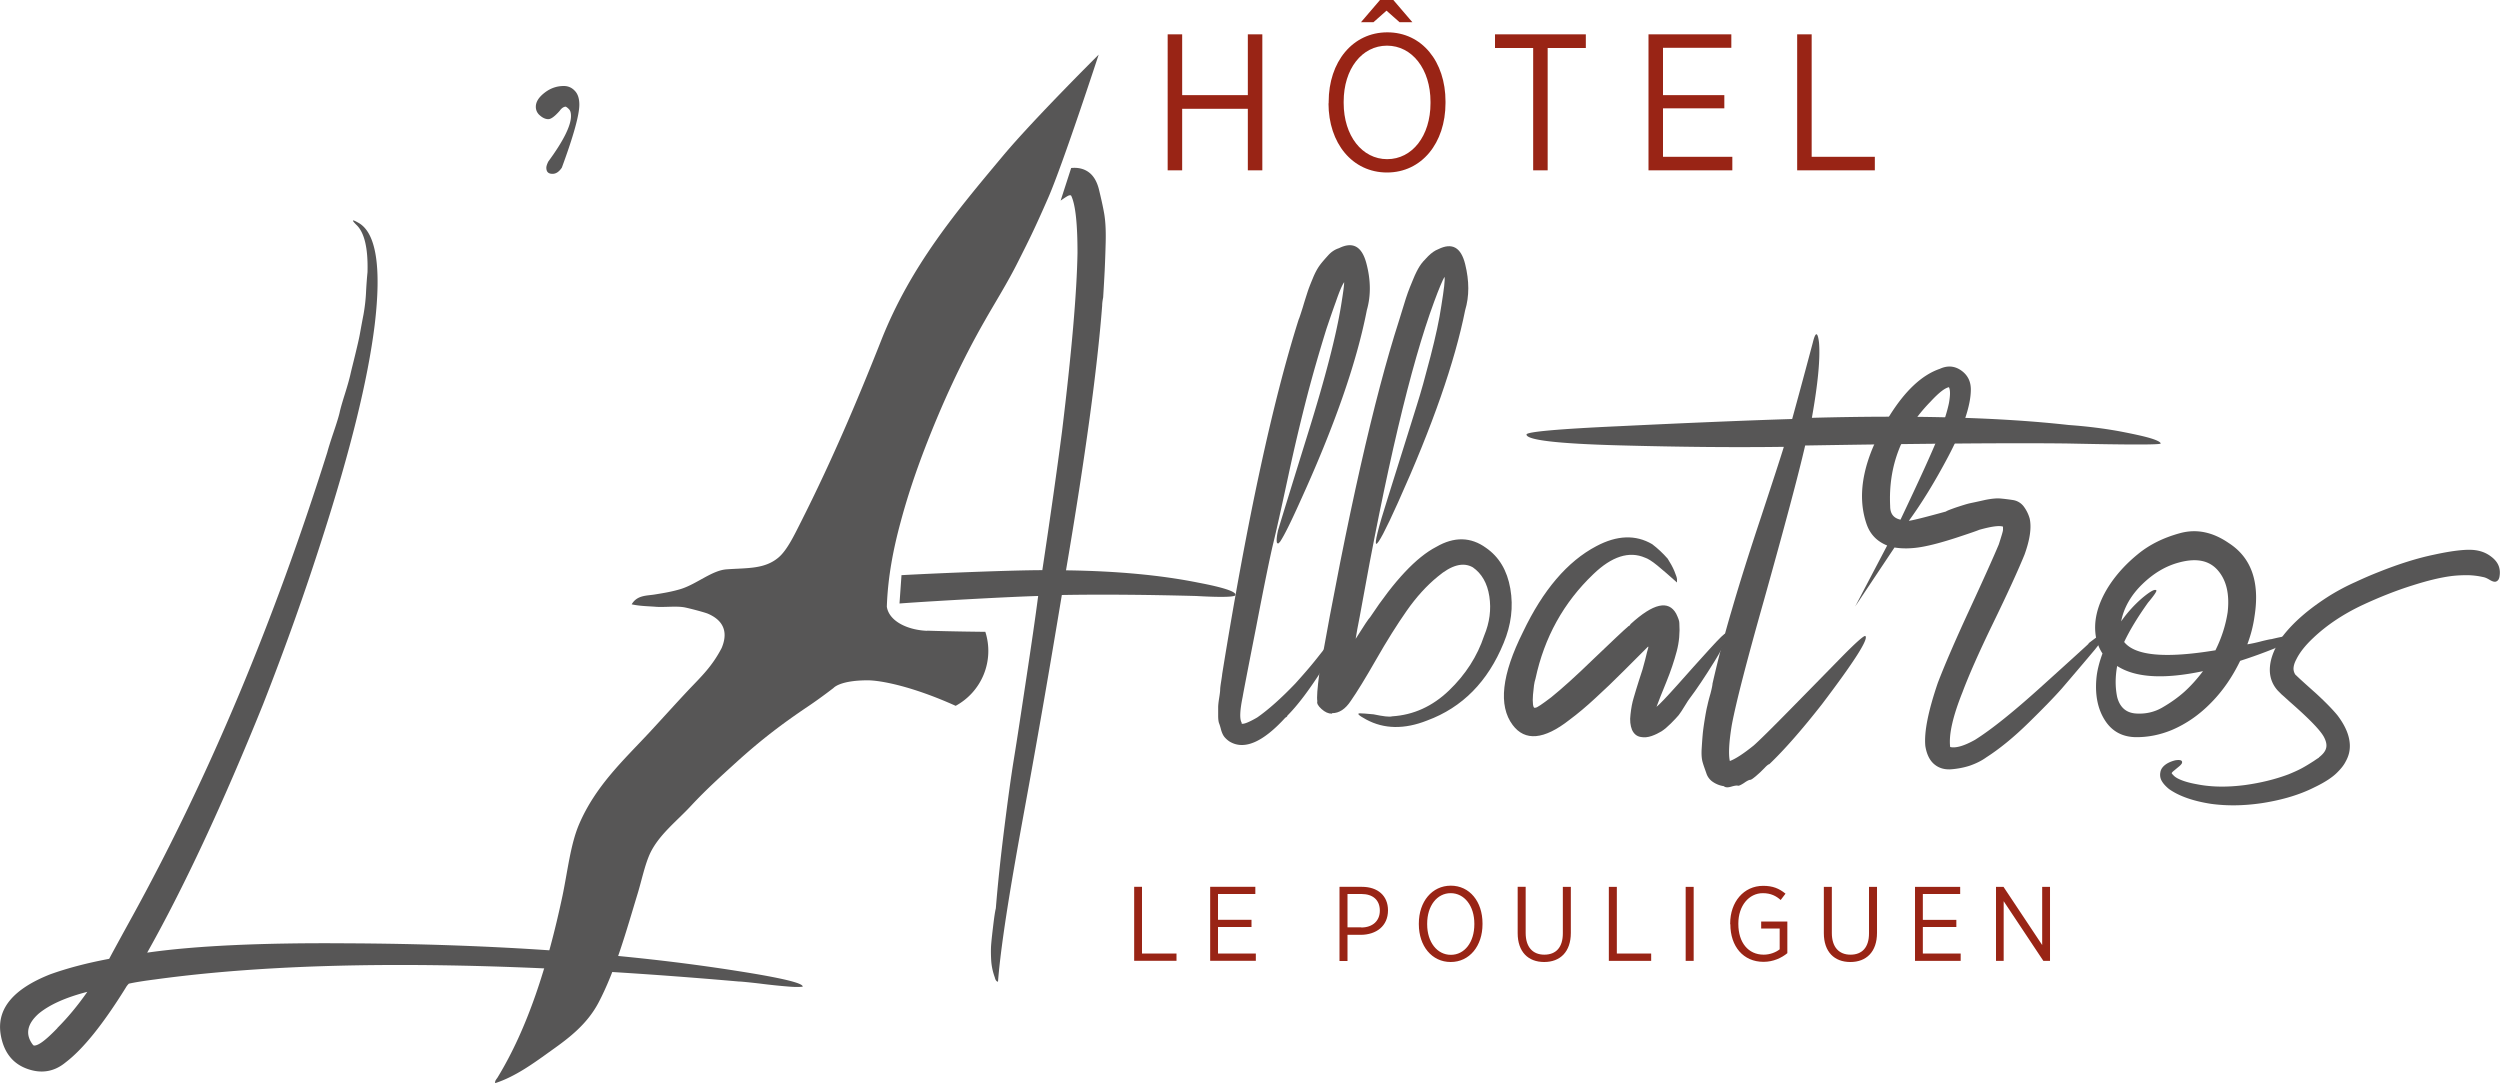
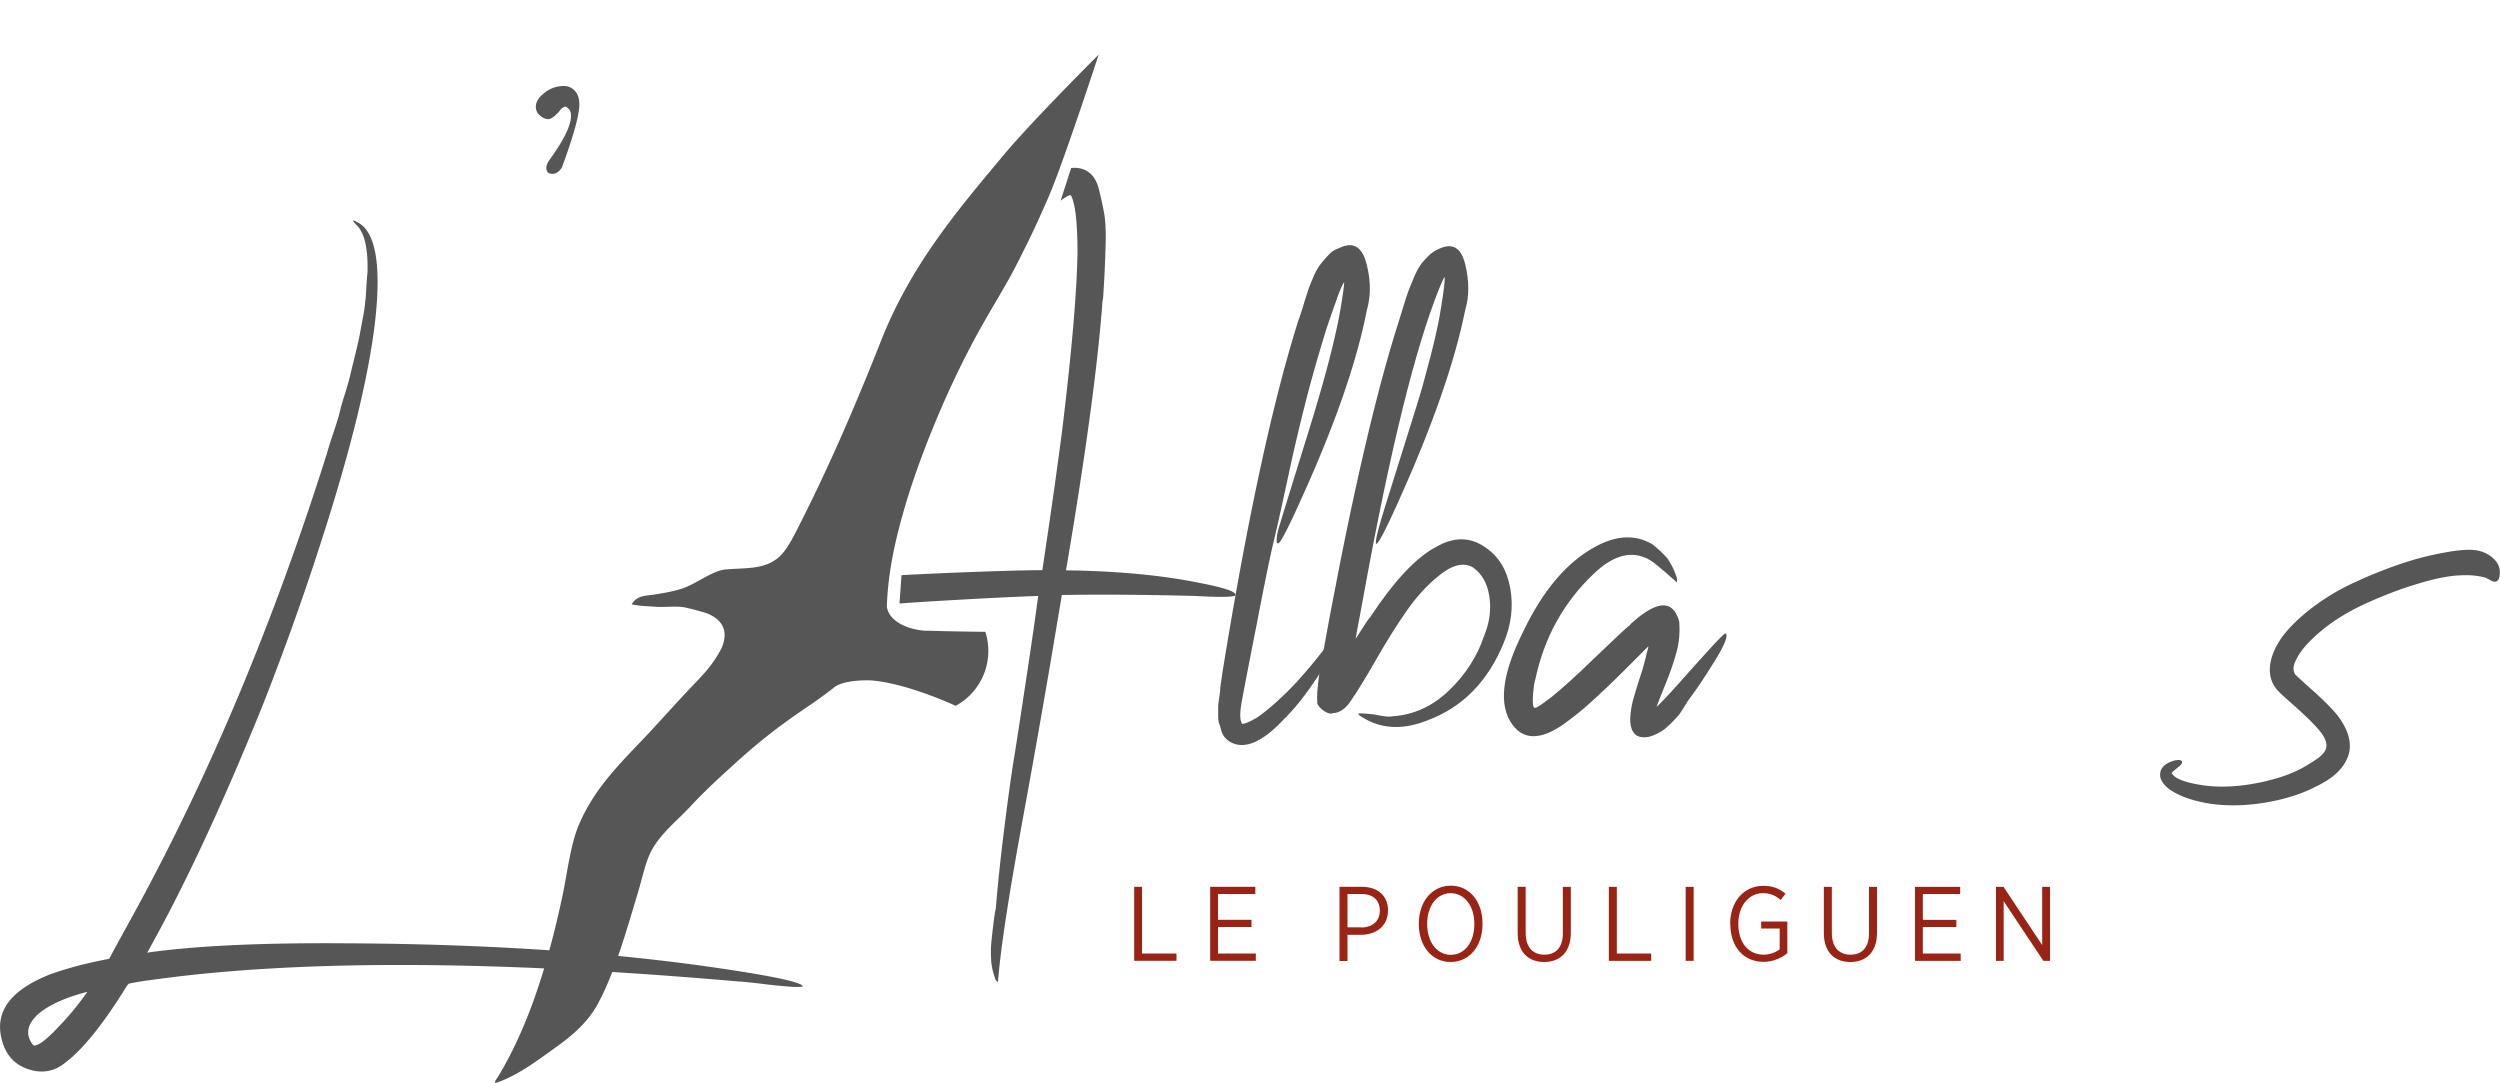
<svg xmlns="http://www.w3.org/2000/svg" viewBox="0 0 150 65">
  <defs>
    <style>.d{fill:#992415}.f{fill:#575656}</style>
  </defs>
  <g id="b">
    <g id="c">
      <path class="d" d="M68.05 53.21h.47v4h2.07v.44h-2.54v-4.44zm4.56 0h2.71v.43h-2.24v1.55h2.01v.43h-2.01v1.59h2.27v.44h-2.74v-4.44zm7.77 0h1.34c.94 0 1.56.53 1.56 1.41 0 .95-.71 1.46-1.62 1.47h-.81v1.57h-.48v-4.44zm1.29 2.44c.69 0 1.12-.4 1.12-1.01 0-.65-.43-1-1.1-1h-.84v2h.82zm3.46-.19v-.05c0-1.31.79-2.27 1.92-2.27s1.9.96 1.9 2.26v.05c0 1.31-.78 2.27-1.91 2.27s-1.91-.96-1.91-2.26m3.33 0v-.04c0-1.07-.6-1.83-1.42-1.83s-1.41.76-1.41 1.83v.04c0 1.07.6 1.83 1.42 1.83s1.41-.75 1.41-1.83m2.6.53v-2.78h.48v2.77c0 .84.42 1.3 1.12 1.3s1.11-.44 1.11-1.28v-2.79h.48v2.76c0 1.14-.64 1.75-1.6 1.75s-1.59-.61-1.59-1.73m5.47-2.78h.48v4h2.06v.44h-2.54v-4.44zm4.61 0h.48v4.44h-.48zm2.67 2.24v-.04c0-1.29.81-2.26 1.98-2.26.58 0 .96.16 1.34.47l-.29.38c-.27-.24-.59-.41-1.07-.41-.84 0-1.47.76-1.47 1.82v.03c0 1.12.6 1.84 1.52 1.84.38 0 .73-.14.96-.32v-1.25h-1.11v-.42h1.57v1.9c-.34.28-.84.52-1.43.52-1.21 0-1.99-.92-1.99-2.26m5.61.54v-2.78h.48v2.77c0 .84.42 1.3 1.12 1.3s1.11-.44 1.11-1.28v-2.79h.48v2.76c0 1.14-.64 1.75-1.6 1.75s-1.59-.61-1.59-1.73m5.47-2.78h2.71v.43h-2.24v1.55h2.01v.43h-2.01v1.59h2.27v.44h-2.74v-4.44zm4.86 0h.45l2.32 3.49v-3.49h.47v4.44h-.4l-2.38-3.58v3.58h-.46v-4.44z" />
      <path class="f" d="M48.16 59.2s-.26.04-.77 0c-.52-.04-1.13-.1-1.83-.19-.7-.08-1.12-.12-1.24-.12-14.64-1.28-26.32-1.32-35.04-.12-.62.08-1.14.16-1.55.25-.08.08-.14.16-.19.25-1.36 2.19-2.56 3.68-3.6 4.47-.7.58-1.49.7-2.36.37C.71 63.78.19 63.07.03 62c-.21-1.49.78-2.67 2.98-3.54 1.03-.37 2.21-.68 3.54-.93.33-.62.83-1.53 1.49-2.73 4.55-8.31 8.41-17.54 11.6-27.67.04-.16.16-.56.37-1.18.21-.62.33-1.02.37-1.21.04-.19.14-.55.31-1.09.17-.54.28-.94.34-1.21s.16-.65.28-1.15c.12-.5.22-.91.28-1.24.06-.33.13-.72.22-1.18.08-.45.13-.89.15-1.3.02-.41.05-.83.09-1.24.04-1.45-.19-2.4-.68-2.85-.29-.29-.25-.33.12-.12 1.07.58 1.41 2.63.99 6.14-.41 3.31-1.47 7.59-3.16 12.84-1.03 3.23-2.21 6.54-3.54 9.93-2.44 6.04-4.76 11-6.95 14.89 2.85-.41 6.84-.6 11.97-.56 8.93.04 16.77.6 23.51 1.67 2.61.41 3.89.72 3.85.93M3.44 61.68c.62-.62 1.22-1.34 1.8-2.17-1.28.33-2.25.76-2.91 1.3-.7.62-.83 1.24-.37 1.86l.06.06c.25.04.72-.31 1.43-1.05m29.7-51.25c-.25 0-.37-.12-.37-.37 0-.08.04-.21.12-.37.91-1.24 1.36-2.15 1.36-2.73 0-.16-.03-.29-.09-.37a.794.794 0 00-.22-.19c-.12 0-.25.08-.37.25-.29.33-.52.5-.68.5s-.33-.07-.5-.22a.658.658 0 01-.25-.53c0-.29.18-.57.53-.84.35-.27.73-.4 1.15-.4.25 0 .47.09.65.28.19.19.28.47.28.84 0 .62-.35 1.88-1.05 3.78-.17.25-.35.37-.56.37m47.13 27.73c.16.08-.14.74-.93 1.99-.79 1.24-1.49 2.17-2.11 2.79 0 .04-.04.08-.12.12-1.36 1.49-2.48 1.96-3.35 1.43-.12-.08-.23-.18-.31-.28-.08-.1-.14-.24-.19-.4-.04-.16-.08-.3-.12-.4-.04-.1-.06-.26-.06-.47v-.5c0-.12.02-.31.06-.56.04-.25.06-.41.06-.5s.02-.25.06-.5c.04-.25.06-.39.06-.43 1.49-9.22 3.02-16.32 4.59-21.28.04-.08.12-.33.25-.74.12-.41.22-.71.28-.9.06-.19.16-.45.31-.81.14-.35.29-.62.43-.81.14-.19.31-.38.5-.59.19-.21.4-.35.65-.43.83-.41 1.37-.11 1.64.9.27 1.01.28 1.95.03 2.82-.62 3.19-1.97 7.03-4.03 11.54-.54 1.2-.93 1.99-1.18 2.36l-.09.09c-.02.02-.05.01-.09-.03-.04-.12-.02-.37.06-.74.21-.7.82-2.68 1.83-5.93 1.01-3.25 1.66-5.76 1.95-7.54.12-.74.19-1.22.19-1.43-.12.17-.29.56-.5 1.18-.17.46-.35.99-.56 1.61-.41 1.32-.8 2.66-1.15 4a117.9 117.9 0 00-1.15 4.87c-.41 1.9-.71 3.25-.9 4.03-.19.79-.53 2.45-1.02 5-.5 2.54-.77 3.94-.81 4.19-.17.83-.19 1.34-.06 1.55v.06c.12.04.43-.08.93-.37.66-.46 1.43-1.14 2.3-2.05.45-.5.89-1 1.3-1.52.41-.52.7-.88.87-1.09.16-.21.29-.29.37-.25" />
      <path class="f" d="M79.91 42.82c-.21 0-.41-.09-.62-.28-.21-.19-.29-.34-.25-.47-.04-.21 0-.76.12-1.67 1.69-9.47 3.29-16.53 4.78-21.16.04-.12.12-.39.25-.81.12-.41.22-.7.28-.87.06-.17.16-.42.31-.78.14-.35.28-.62.4-.81.12-.19.29-.38.5-.59.21-.21.41-.35.62-.43.83-.41 1.36-.11 1.61.9s.25 1.93 0 2.76c-.62 3.1-1.96 6.95-4.03 11.54-.74 1.65-1.18 2.48-1.3 2.48s.1-.91.68-2.73c.04-.12.29-.91.74-2.36.45-1.45.8-2.53 1.02-3.26.23-.72.5-1.69.81-2.89.31-1.2.53-2.21.65-3.04.16-.99.23-1.57.19-1.74-.12.21-.33.7-.62 1.49-1.41 3.81-2.89 10.09-4.46 18.86-.12.62-.21 1.08-.25 1.37.5-.79.78-1.22.87-1.3 1.45-2.19 2.77-3.6 3.97-4.22 1.07-.62 2.07-.6 2.98.06.78.54 1.27 1.35 1.46 2.45.19 1.1.05 2.18-.4 3.26-.95 2.32-2.48 3.87-4.59 4.65-1.36.54-2.59.52-3.66-.06-.46-.25-.58-.37-.37-.37.12 0 .39.02.81.06.58.12.95.17 1.12.12 1.28-.08 2.42-.6 3.41-1.55.99-.95 1.7-2.05 2.11-3.29.33-.79.43-1.57.31-2.36-.12-.79-.46-1.37-.99-1.74-.58-.33-1.28-.14-2.11.56-.66.54-1.28 1.22-1.86 2.05-.58.83-1.19 1.8-1.83 2.92-.64 1.12-1.15 1.95-1.52 2.48-.33.5-.7.74-1.12.74m18.96-4l-1.43 1.43c-.62.62-1.2 1.18-1.74 1.67-.54.5-1.05.93-1.55 1.3-1.53 1.2-2.67 1.3-3.41.31-.87-1.16-.66-3.02.62-5.58 1.2-2.52 2.67-4.24 4.4-5.15 1.24-.66 2.36-.7 3.35-.12.33.25.64.54.93.87.16.25.3.5.4.74.1.25.16.41.16.5v.19c-.46-.41-.85-.75-1.18-1.02-.33-.27-.58-.42-.74-.47-.95-.41-1.99-.08-3.1.99-1.78 1.7-2.94 3.79-3.47 6.27-.04.12-.07.26-.09.4s-.04.33-.06.56c-.02.23-.02.42 0 .59.02.17.07.23.16.19.08 0 .39-.21.93-.62.62-.5 1.47-1.26 2.54-2.3 1.08-1.03 1.78-1.7 2.11-1.98.04 0 .08-.04.12-.12 1.36-1.24 2.27-1.45 2.73-.62.12.25.19.43.19.56.04.58-.01 1.15-.16 1.71s-.35 1.17-.62 1.83c-.27.66-.47 1.16-.59 1.49.16-.12.59-.57 1.27-1.33.68-.77 1.32-1.48 1.92-2.14.6-.66.92-.97.96-.93.16.12-.05.67-.65 1.64-.6.97-1.11 1.73-1.52 2.27-.04.04-.13.19-.28.43-.15.25-.27.43-.37.56-.1.12-.26.29-.47.5s-.39.36-.56.47c-.17.1-.36.2-.59.28-.23.08-.45.1-.65.06-.25-.04-.42-.19-.53-.43-.1-.25-.14-.56-.09-.93.04-.37.1-.7.19-.99.08-.29.19-.63.31-1.02s.2-.62.22-.68c.02-.06.07-.26.16-.59.08-.33.14-.58.19-.74" />
-       <path class="f" d="M108.68 25.07c6.28-.17 11.43-.02 15.44.43 1.12.08 2.12.21 3.01.37.89.17 1.53.31 1.92.43.39.12.59.23.59.31s-1.86.08-5.58 0c-3.18-.04-8.43 0-15.75.12-.41 1.78-1.24 4.88-2.48 9.31-1.03 3.64-1.67 6.12-1.92 7.45-.17 1.03-.21 1.76-.12 2.17.33-.12.81-.43 1.43-.93.33-.29 1.05-1 2.17-2.14 1.12-1.14 2.13-2.17 3.04-3.1.91-.93 1.41-1.37 1.49-1.33.21.17-.66 1.53-2.6 4.09-1.2 1.53-2.25 2.73-3.16 3.6-.04 0-.14.07-.28.22l-.25.25c-.02.02-.11.1-.28.25-.17.14-.28.22-.34.22s-.19.06-.37.19c-.19.12-.31.18-.37.16-.06-.02-.2 0-.4.06-.21.06-.35.05-.44-.03a1.55 1.55 0 01-.65-.25.982.982 0 01-.4-.53c-.08-.23-.16-.44-.22-.65-.06-.21-.08-.48-.06-.81.02-.33.04-.61.06-.84.02-.23.06-.53.12-.9s.11-.65.16-.84c.04-.19.1-.43.19-.74.08-.31.12-.51.12-.59.33-1.45.72-2.95 1.18-4.5.45-1.55 1.03-3.39 1.74-5.52.7-2.13 1.16-3.53 1.36-4.19-2.94.04-6.24.01-9.92-.09-3.68-.1-5.52-.32-5.52-.65 0-.16 1.86-.33 5.58-.5 4.34-.21 7.79-.35 10.36-.43.16-.58.58-2.11 1.24-4.59.16-.66.29-.66.37 0 .08.95-.06 2.46-.43 4.53" />
-       <path class="f" d="M125.31 38.6c.7-.54 1.07-.78 1.12-.71.04.06-.21.42-.74 1.09a297.4 297.4 0 01-1.98 2.33c-.46.52-1.13 1.21-2.02 2.08-.89.87-1.73 1.55-2.51 2.05-.29.21-.62.37-.99.5-.37.12-.75.19-1.15.22-.39.02-.72-.08-.99-.31-.27-.23-.45-.59-.53-1.09-.08-.83.17-2.09.75-3.79.41-1.07 1.04-2.53 1.89-4.37.85-1.84 1.44-3.15 1.77-3.94.16-.5.25-.79.25-.87v-.19c-.21-.08-.68-.02-1.43.19-.08.04-.54.2-1.36.47-.83.27-1.53.46-2.11.56-.58.1-1.12.11-1.61.03l-2.36 3.54 1.92-3.66c-.62-.25-1.03-.68-1.24-1.3-.62-1.82-.17-3.97 1.36-6.45.95-1.53 1.96-2.48 3.04-2.85.45-.21.88-.18 1.27.09s.59.65.59 1.15c0 .95-.45 2.3-1.36 4.03-.79 1.49-1.57 2.77-2.36 3.85.29-.04 1.03-.23 2.23-.56.04-.04.25-.12.62-.25.37-.12.65-.21.84-.25.19-.04.48-.1.87-.19.39-.08.7-.11.93-.09.23.02.47.05.74.09a1 1 0 01.65.37c.16.21.29.46.37.74.12.54.02 1.26-.31 2.17-.37.91-.99 2.27-1.86 4.06s-1.49 3.2-1.86 4.19c-.58 1.45-.83 2.54-.74 3.29.33.08.83-.06 1.49-.43.99-.62 2.36-1.72 4.09-3.29 1.74-1.57 2.65-2.4 2.73-2.48m-8.37-15.39c-.25.04-.62.33-1.12.87-1.74 1.78-2.54 3.87-2.42 6.27 0 .46.21.72.62.81 1.16-2.44 1.9-4.07 2.23-4.9.33-.83.56-1.53.68-2.11.08-.46.08-.77 0-.93" />
-       <path class="f" d="M136.28 38.35c.7-.17 1.15-.24 1.33-.22.19.02.18.09-.03.22-.21.12-.58.31-1.12.56-.62.25-1.3.5-2.05.74-.46.95-1.03 1.79-1.74 2.51-.7.72-1.49 1.27-2.36 1.64-.7.29-1.41.43-2.11.43-.83 0-1.46-.33-1.89-.99-.43-.66-.61-1.49-.53-2.48.04-.5.17-1.01.37-1.55a2.63 2.63 0 01-.37-.87c-.21-.99.04-2.05.74-3.16.45-.7 1.03-1.34 1.74-1.92.7-.58 1.55-1 2.54-1.27s1.96-.07 2.92.59c1.36.87 1.88 2.34 1.55 4.41-.08.58-.23 1.14-.43 1.67.25-.04.54-.1.87-.19.33-.08.52-.12.56-.12m-9.24 1.61c-.12.66-.12 1.28 0 1.86.16.62.54.95 1.12.99.58.04 1.12-.08 1.61-.37.5-.29.93-.6 1.3-.93.41-.37.78-.79 1.12-1.24-2.36.5-4.07.39-5.15-.31m5.89-.93c.37-.74.62-1.51.74-2.3.12-1.08-.07-1.91-.59-2.51-.52-.6-1.29-.75-2.33-.47-.79.21-1.52.64-2.2 1.3-.68.66-1.11 1.41-1.27 2.23a7.6 7.6 0 011.3-1.43c.45-.37.72-.52.81-.43.04.04-.12.29-.5.74-.62.87-1.1 1.66-1.43 2.36.66.83 2.48.99 5.46.5" />
      <path class="f" d="M139.14 45.44c.23-.18.37-.35.42-.53.06-.19.02-.43-.14-.72-.24-.42-.92-1.11-2.04-2.09l-.33-.3-.16-.14-.2-.2c-.31-.33-.48-.73-.5-1.19-.02-.64.23-1.33.75-2.07.67-.88 1.63-1.7 2.87-2.48.49-.3 1-.57 1.52-.8.47-.22.93-.42 1.39-.6 1.2-.48 2.31-.83 3.32-1.04 1.15-.25 1.98-.34 2.48-.27.37.05.68.18.94.38.41.3.58.68.52 1.13-.02.22-.1.34-.24.38-.09.02-.21-.02-.36-.11s-.28-.15-.41-.17c-.26-.06-.56-.1-.89-.11-.32 0-.67.01-1.05.06-.66.09-1.42.28-2.27.55-.99.31-2 .71-3.03 1.19-1.16.55-2.14 1.21-2.93 1.96-.48.45-.82.88-1.02 1.29-.12.22-.17.41-.17.58.01.14.05.26.13.36.02.01.05.04.09.08l.17.16.33.3.67.6c.54.5.96.93 1.24 1.27.48.63.73 1.22.75 1.79.01.35-.07.67-.25.99-.11.22-.28.43-.49.64-.29.3-.76.61-1.39.91-.87.44-1.9.75-3.1.94-1.12.17-2.15.18-3.1.05-1.09-.17-1.93-.47-2.52-.89-.22-.18-.38-.36-.47-.55a.748.748 0 01-.05-.44c.02-.14.08-.25.17-.35.17-.18.41-.3.72-.38.31-.05.45 0 .41.16-.02.06-.1.15-.23.25l-.24.2c-.14.11-.18.18-.12.19-.04-.03-.02 0 .06.08.06.07.16.15.3.22.28.14.65.25 1.1.33.89.18 1.86.19 2.93.05.93-.13 1.79-.34 2.59-.64.27-.11.52-.22.75-.34.23-.12.49-.28.77-.46.28-.19.39-.26.31-.2" />
-       <path class="d" d="M70.06 2.06h.87v3.65h3.94V2.06h.87v8.16h-.87V6.53h-3.94v3.69h-.87V2.06zm9.66 4.14v-.09c0-2.4 1.44-4.17 3.52-4.17s3.49 1.76 3.49 4.15v.09c0 2.4-1.43 4.17-3.51 4.17s-3.51-1.76-3.51-4.15m6.12-.01v-.08c0-1.97-1.11-3.37-2.61-3.37s-2.6 1.39-2.6 3.36v.08c0 1.97 1.11 3.37 2.61 3.37s2.6-1.39 2.6-3.36M82.81 0h.79l1.14 1.33h-.77l-.78-.69-.78.69h-.75L82.8 0zm9.18 2.88H89.7v-.82h5.45v.82h-2.29v7.34h-.87V2.88zm6.92-.82h4.97v.81h-4.1v2.84h3.68v.79h-3.68v2.91h4.16v.81h-5.03V2.06zm8.92 0h.87v7.35h3.79v.81h-4.66V2.06z" />
      <path class="f" d="M63.64 12.03l.63-1.95c.41-.04.76.04 1.05.25.29.21.5.56.62 1.05.12.5.23.97.31 1.43.08.46.11 1.05.09 1.77a80.8 80.8 0 01-.06 1.68c-.02.39-.05.92-.09 1.58-.04.21-.06.37-.06.5-.29 3.76-1.01 9.06-2.17 15.88 3.06.04 5.71.29 7.94.74 1.53.29 2.27.54 2.23.74 0 .12-.79.15-2.36.06-3.02-.08-5.71-.1-8.06-.06-.37 2.23-.72 4.3-1.05 6.2-.33 1.9-.67 3.82-1.02 5.74-.35 1.92-.59 3.24-.71 3.94-.58 3.31-.93 5.75-1.05 7.32-.08 0-.15-.08-.19-.25-.12-.33-.2-.68-.22-1.05-.02-.37-.02-.68 0-.93s.06-.62.12-1.12c.06-.5.11-.85.16-1.05.12-1.49.29-3.07.5-4.75.21-1.67.4-3.09.59-4.25.19-1.16.43-2.76.74-4.81s.55-3.69.71-4.93c-1.53.04-6.17.29-8.32.45l.12-1.7c2.15-.12 6.67-.3 8.45-.3.5-3.31.89-6.08 1.18-8.31.58-4.76.89-8.33.93-10.73 0-1.74-.12-2.87-.37-3.41 0 0-.02-.1-.22 0-.19.11-.41.27-.41.27" />
      <path d="M55.65 37.85c-1.18-.04-2.31-.57-2.44-1.45.06-1.8.4-3.5.82-5.05.41-1.54.91-3.01 1.43-4.37 1.05-2.74 2.25-5.33 3.61-7.71.67-1.18 1.38-2.3 2.01-3.56.62-1.23.95-1.87 1.82-3.86.87-1.99 3.02-8.57 3.02-8.57s-3.91 3.88-5.75 6.08c-2.75 3.29-5.52 6.56-7.3 11.07-1.5 3.79-3.01 7.31-4.78 10.82-.42.83-.85 1.75-1.38 2.2-.84.71-1.88.62-3.11.71-.88.06-1.79.88-2.75 1.18-.52.16-1.07.25-1.57.33-.48.08-1.05.03-1.38.59.5.11.98.11 1.49.15.5.03 1.12-.05 1.61.02.23.03 1.25.3 1.47.39 1.28.55 1.06 1.51.83 2.06-.57 1.1-1.21 1.7-1.99 2.52-.78.83-1.55 1.69-2.32 2.52-1.54 1.66-3.25 3.21-4.25 5.55-.51 1.2-.68 2.79-.99 4.28-.91 4.27-2.1 7.95-3.89 10.89-.05.09-.18.2-.15.35 1.23-.4 2.33-1.21 3.4-1.98 1.06-.75 2.11-1.56 2.79-2.83 1.03-1.95 1.68-4.33 2.37-6.6.23-.76.41-1.64.71-2.32.52-1.15 1.63-1.99 2.48-2.91.94-1.01 1.87-1.84 2.77-2.66 1.44-1.3 2.67-2.24 4.23-3.29.42-.28.99-.69 1.55-1.12 0 0 .37-.46 2.05-.46.77 0 2.66.35 5.28 1.53a3.748 3.748 0 001.78-4.44s-2.05-.02-3.49-.07" fill="#575656" fill-rule="evenodd" />
    </g>
  </g>
</svg>